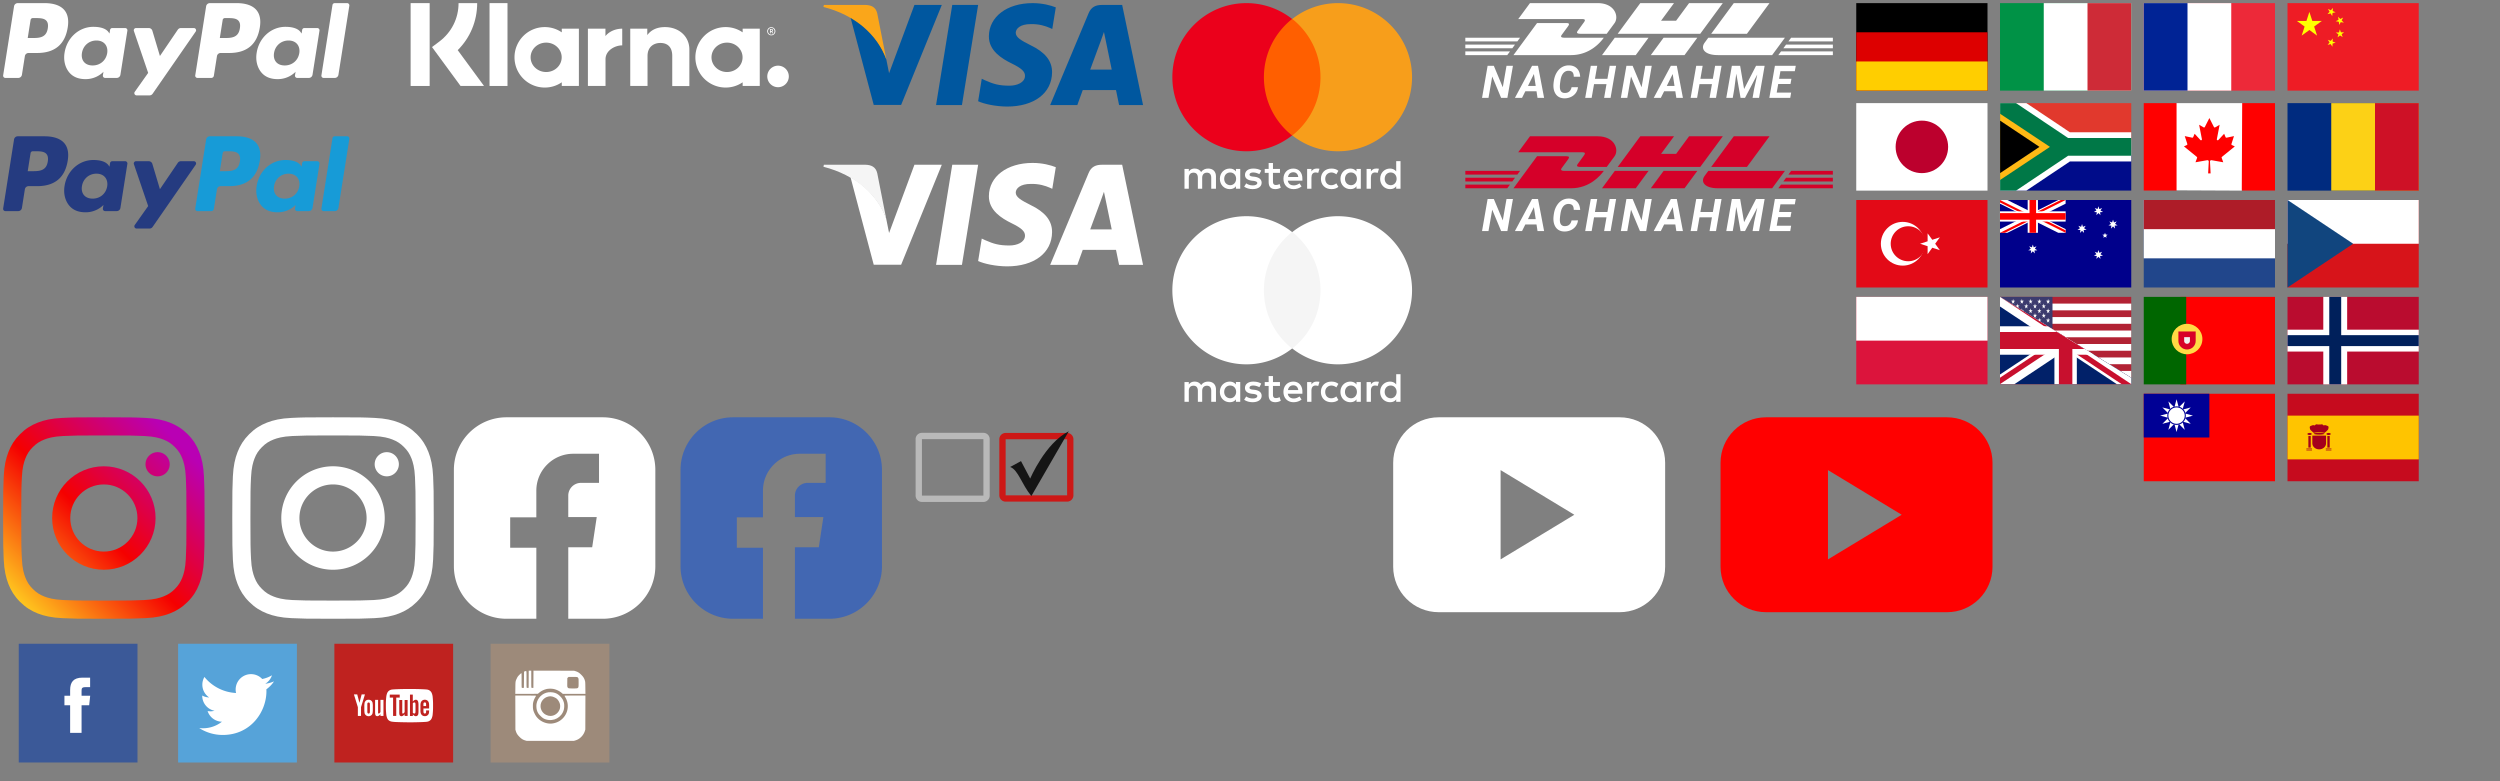
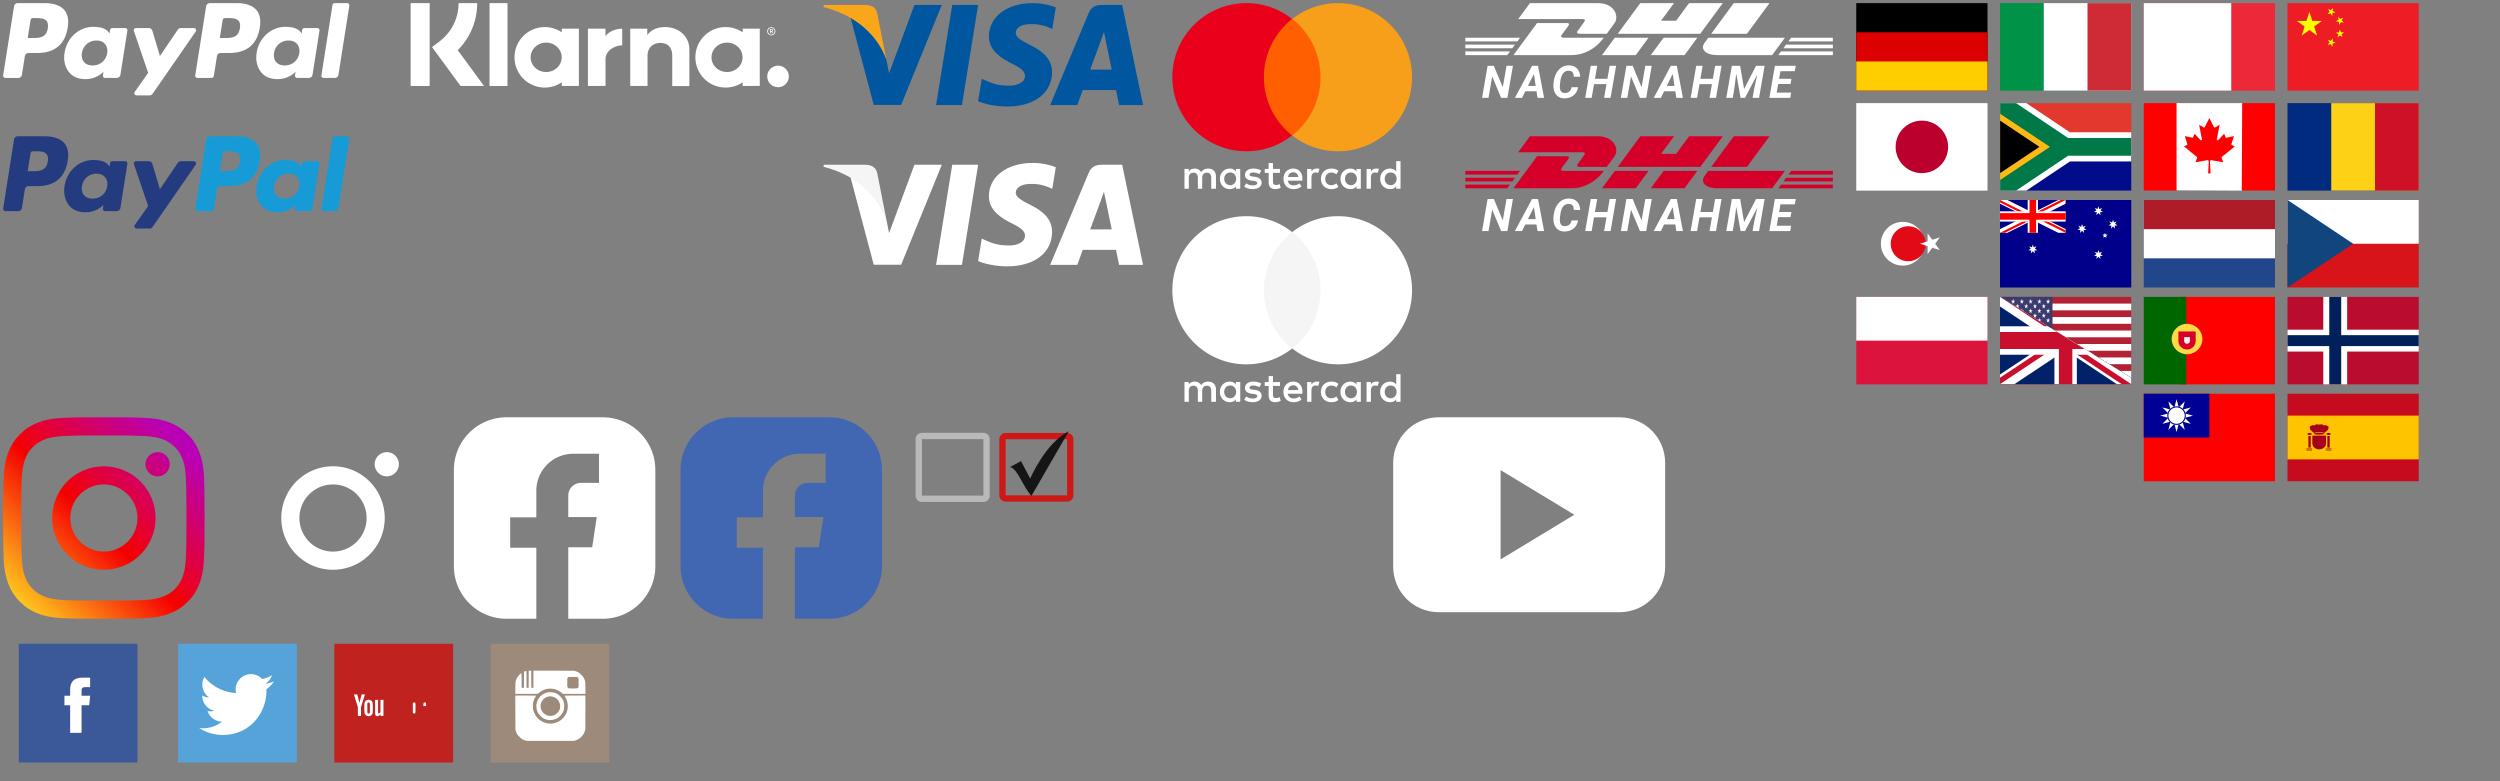
<svg xmlns="http://www.w3.org/2000/svg" viewBox="0 0 800 250" xml:space="preserve" style="fill-rule:evenodd;clip-rule:evenodd">
  <rect x="0" y="0" width="800" height="250" fill="#808080" stroke="none" />
  <path d="M14.295 1.001H5.677c-.587 0-1.091.431-1.183 1.011L1.009 24.111a.722.722 0 0 0 .709.829h4.116c.587 0 1.092-.432 1.183-1.012l.94-5.961a1.2 1.2 0 0 1 1.182-1.011h2.728c5.677 0 8.953-2.747 9.809-8.191.385-2.382.016-4.253-1.099-5.564-1.225-1.439-3.397-2.2-6.282-2.2Zm.995 8.071c-.472 3.093-2.834 3.093-5.119 3.093H8.87l.913-5.775a.72.72 0 0 1 .709-.607h.596c1.557 0 3.025 0 3.783.888.453.529.591 1.315.419 2.401Zm24.766-.099h-4.127a.72.72 0 0 0-.71.606l-.182 1.154-.289-.418c-.893-1.297-2.885-1.73-4.874-1.73-4.56 0-8.455 3.454-9.214 8.299-.394 2.417.166 4.728 1.537 6.339 1.258 1.482 3.057 2.1 5.198 2.1 3.675 0 5.713-2.363 5.713-2.363l-.184 1.147a.72.72 0 0 0 .708.831h3.717a1.2 1.2 0 0 0 1.183-1.011l2.231-14.125a.719.719 0 0 0-.707-.829Zm-5.753 8.032c-.398 2.357-2.269 3.94-4.656 3.94-1.198 0-2.156-.384-2.771-1.113-.61-.723-.841-1.752-.647-2.899.371-2.338 2.274-3.972 4.624-3.972 1.172 0 2.125.389 2.752 1.124.629.742.879 1.778.698 2.92Zm27.732-8.032h-4.147a1.2 1.2 0 0 0-.992.525l-5.72 8.425-2.424-8.096a1.204 1.204 0 0 0-1.149-.854h-4.077a.721.721 0 0 0-.68.95l4.568 13.405-4.295 6.062a.721.721 0 0 0 .586 1.135h4.142c.392 0 .761-.192.984-.515l13.793-19.909a.72.72 0 0 0-.589-1.128ZM75.765 1.001h-8.619a1.202 1.202 0 0 0-1.182 1.011l-3.486 22.099a.72.72 0 0 0 .708.829h4.423a.84.84 0 0 0 .827-.709l.989-6.264a1.2 1.2 0 0 1 1.182-1.011h2.727c5.678 0 8.953-2.747 9.81-8.191.387-2.382.015-4.253-1.1-5.564-1.223-1.439-3.395-2.2-6.279-2.2Zm.994 8.071c-.47 3.093-2.833 3.093-5.118 3.093h-1.3l.914-5.775a.719.719 0 0 1 .708-.607h.596c1.555 0 3.025 0 3.783.888.452.529.59 1.315.417 2.401Zm24.766-.099H97.4a.716.716 0 0 0-.708.606l-.183 1.154-.29-.418c-.893-1.297-2.884-1.73-4.873-1.73-4.56 0-8.454 3.454-9.212 8.299-.394 2.417.165 4.728 1.536 6.339 1.26 1.482 3.057 2.1 5.198 2.1 3.674 0 5.712-2.363 5.712-2.363l-.184 1.147a.721.721 0 0 0 .709.831h3.718c.586 0 1.091-.432 1.182-1.011l2.231-14.125a.723.723 0 0 0-.711-.829Zm-5.753 8.032c-.396 2.357-2.27 3.94-4.656 3.94-1.196 0-2.156-.384-2.771-1.113-.61-.723-.84-1.752-.648-2.899.374-2.338 2.275-3.972 4.625-3.972 1.172 0 2.124.389 2.752 1.124.631.742.881 1.778.698 2.92ZM106.39 1.607l-3.538 22.504a.72.72 0 0 0 .709.829h3.556c.591 0 1.092-.429 1.183-1.012l3.488-22.098a.722.722 0 0 0-.708-.83h-3.982a.72.72 0 0 0-.708.607Z" style="fill:#fff;fill-rule:nonzero" />
  <path d="M14.295 43.615H5.677c-.587 0-1.091.431-1.183 1.011L1.009 66.725a.721.721 0 0 0 .709.829h4.116c.587 0 1.092-.432 1.183-1.012l.94-5.96a1.2 1.2 0 0 1 1.182-1.012h2.728c5.677 0 8.953-2.747 9.809-8.191.385-2.382.016-4.253-1.099-5.563-1.225-1.44-3.397-2.201-6.282-2.201Zm.995 8.071c-.472 3.093-2.834 3.093-5.119 3.093H8.87l.913-5.775a.72.72 0 0 1 .709-.606h.596c1.557 0 3.025 0 3.783.887.453.529.591 1.315.419 2.401Zm24.766-.099h-4.127a.72.72 0 0 0-.71.606l-.182 1.154-.289-.418c-.893-1.297-2.885-1.73-4.874-1.73-4.56 0-8.455 3.454-9.214 8.299-.394 2.417.166 4.728 1.537 6.34 1.258 1.481 3.057 2.099 5.198 2.099 3.675 0 5.713-2.363 5.713-2.363l-.184 1.147a.722.722 0 0 0 .708.832h3.717c.587 0 1.092-.432 1.183-1.012l2.231-14.125a.72.72 0 0 0-.707-.829Zm-5.753 8.032c-.398 2.358-2.269 3.94-4.656 3.94-1.198 0-2.156-.384-2.771-1.112-.61-.724-.841-1.753-.647-2.9.371-2.338 2.274-3.972 4.624-3.972 1.172 0 2.125.39 2.752 1.124.629.742.879 1.778.698 2.92Zm27.732-8.032h-4.147a1.2 1.2 0 0 0-.992.525l-5.72 8.425-2.424-8.096a1.204 1.204 0 0 0-1.149-.854h-4.077a.721.721 0 0 0-.68.95l4.568 13.405-4.295 6.063a.722.722 0 0 0 .586 1.134h4.142c.392 0 .761-.192.984-.515l13.793-19.909a.72.72 0 0 0-.589-1.128Z" style="fill:#253b80;fill-rule:nonzero" />
  <path d="M75.765 43.615h-8.619a1.202 1.202 0 0 0-1.182 1.011l-3.486 22.099a.72.72 0 0 0 .708.829h4.423a.84.84 0 0 0 .827-.708l.989-6.264a1.2 1.2 0 0 1 1.182-1.012h2.727c5.678 0 8.953-2.747 9.81-8.191.387-2.382.015-4.253-1.1-5.563-1.223-1.44-3.395-2.201-6.279-2.201Zm.994 8.071c-.47 3.093-2.833 3.093-5.118 3.093h-1.3l.914-5.775a.717.717 0 0 1 .708-.606h.596c1.555 0 3.025 0 3.783.887.452.529.59 1.315.417 2.401Zm24.766-.099H97.4a.716.716 0 0 0-.708.606l-.183 1.154-.29-.418c-.893-1.297-2.884-1.73-4.873-1.73-4.56 0-8.454 3.454-9.212 8.299-.394 2.417.165 4.728 1.536 6.34 1.26 1.481 3.057 2.099 5.198 2.099 3.674 0 5.712-2.363 5.712-2.363l-.184 1.147a.722.722 0 0 0 .709.832h3.718a1.203 1.203 0 0 0 1.182-1.012l2.231-14.125a.723.723 0 0 0-.711-.829Zm-5.753 8.032c-.396 2.358-2.27 3.94-4.656 3.94-1.196 0-2.156-.384-2.771-1.112-.61-.724-.84-1.753-.648-2.9.374-2.338 2.275-3.972 4.625-3.972 1.172 0 2.124.39 2.752 1.124.631.742.881 1.778.698 2.92Zm10.618-15.398-3.538 22.504a.72.72 0 0 0 .709.829h3.556c.591 0 1.092-.429 1.183-1.012l3.488-22.097a.717.717 0 0 0-.708-.831h-3.982a.72.72 0 0 0-.708.607Z" style="fill:#179bd7;fill-rule:nonzero" />
  <path d="M152.697 1h-5.959c0 4.89-2.245 9.353-6.146 12.292l-2.352 1.764 9.139 12.452h7.509l-8.418-11.463c3.982-3.955 6.227-9.3 6.227-15.045Z" style="fill:#fff;fill-rule:nonzero" />
  <path style="fill:#fff" d="M131.399 1h6.093v26.508h-6.093zM156.652 1h5.745v26.508h-5.745z" />
  <path d="M212.794 8.669c-2.191 0-4.275.668-5.665 2.566V9.177h-5.451v18.331h5.532v-9.62c0-2.779 1.87-4.142 4.115-4.142 2.405 0 3.794 1.443 3.794 4.116v9.673h5.478V15.857c0-4.275-3.393-7.188-7.803-7.188ZM179.766 9.177v1.176a9.541 9.541 0 0 0-5.451-1.684 9.671 9.671 0 0 0-9.674 9.674 9.671 9.671 0 0 0 9.674 9.673 9.541 9.541 0 0 0 5.451-1.684v1.176h5.478V9.177h-5.478Zm-4.997 13.869c-2.752 0-4.97-2.111-4.97-4.703s2.218-4.703 4.97-4.703 4.97 2.111 4.97 4.703-2.218 4.703-4.97 4.703ZM193.742 11.555V9.177h-5.612v18.331h5.638v-8.551c0-2.886 3.127-4.436 5.291-4.436h.054V9.177c-2.218 0-4.276.962-5.371 2.378ZM237.646 9.177v1.176a9.541 9.541 0 0 0-5.451-1.684 9.671 9.671 0 0 0-9.674 9.674 9.671 9.671 0 0 0 9.674 9.673 9.541 9.541 0 0 0 5.451-1.684v1.176h5.478V9.177h-5.478Zm-4.997 13.869c-2.752 0-4.97-2.111-4.97-4.703s2.218-4.703 4.97-4.703 4.97 2.111 4.97 4.703c.027 2.592-2.218 4.703-4.97 4.703ZM247.373 9.711c0-.267-.187-.427-.481-.427h-.508v1.389h.241v-.507h.267l.214.507h.267l-.241-.561a.414.414 0 0 0 .241-.401Zm-.481.214h-.267v-.427h.267c.16 0 .24.08.24.213 0 .134-.053.214-.24.214Z" style="fill:#fff;fill-rule:nonzero" />
  <path d="M246.812 8.696c-.722 0-1.31.588-1.31 1.309.027.722.588 1.31 1.31 1.31.721 0 1.309-.588 1.309-1.31 0-.721-.588-1.309-1.309-1.309Zm0 2.378c-.588 0-1.043-.481-1.043-1.069s.481-1.069 1.043-1.069c.588 0 1.042.481 1.042 1.069s-.481 1.069-1.042 1.069ZM248.976 21.015a3.456 3.456 0 0 0-3.447 3.447 3.456 3.456 0 0 0 3.447 3.447 3.456 3.456 0 0 0 3.447-3.447 3.438 3.438 0 0 0-3.447-3.447Z" style="fill:#fff;fill-rule:nonzero" />
  <g>
    <path d="M337.855 2.364C336.221 1.716 333.629 1 330.424 1c-8.182 0-13.943 4.363-13.978 10.6-.068 4.602 4.125 7.159 7.261 8.693 3.205 1.568 4.295 2.592 4.295 3.989-.033 2.147-2.59 3.136-4.976 3.136-3.307 0-5.08-.51-7.773-1.704l-1.091-.512-1.159 7.192c1.943.886 5.523 1.671 9.239 1.706 8.694 0 14.353-4.296 14.42-10.943.033-3.647-2.181-6.442-6.954-8.726-2.898-1.466-4.672-2.455-4.672-3.955.033-1.363 1.5-2.76 4.771-2.76 2.694-.068 4.673.579 6.172 1.227l.749.34 1.127-6.919Zm-30.034 31.258h-8.284l5.182-32.041h8.284l-5.182 32.041Zm51.272-32.041h-6.408c-1.977 0-3.478.579-4.331 2.658l-12.306 29.383h8.693l1.739-4.807h10.637c.238 1.125.989 4.807.989 4.807h7.671l-6.684-32.041Zm-66.476 0-8.114 21.849-.887-4.431c-1.5-5.113-6.204-10.669-11.454-13.431l7.432 28.02h8.761l13.022-32.007h-8.76Zm56.249 20.69c.683-1.841 3.308-8.965 3.308-8.965-.034.069.681-1.875 1.09-3.067l.579 2.76s1.569 7.67 1.91 9.272h-6.887Z" style="fill:#00579f;fill-rule:nonzero" />
    <path d="M276.969 1.581h-13.33l-.136.647c10.398 2.659 17.284 9.068 20.113 16.772l-2.897-14.726c-.477-2.046-1.943-2.626-3.75-2.693Z" style="fill:#faa61a;fill-rule:nonzero" />
  </g>
  <g>
    <path d="M337.855 53.501c-1.634-.648-4.226-1.364-7.431-1.364-8.182 0-13.943 4.363-13.978 10.6-.068 4.602 4.125 7.159 7.261 8.693 3.205 1.568 4.295 2.591 4.295 3.989-.033 2.147-2.59 3.136-4.976 3.136-3.307 0-5.08-.51-7.773-1.704l-1.091-.512-1.159 7.192c1.943.886 5.523 1.671 9.239 1.706 8.694 0 14.353-4.296 14.42-10.943.033-3.647-2.181-6.442-6.954-8.726-2.898-1.466-4.672-2.455-4.672-3.955.033-1.363 1.5-2.76 4.771-2.76 2.694-.068 4.673.579 6.172 1.227l.749.34 1.127-6.919Zm-30.034 31.258h-8.284l5.182-32.041h8.284l-5.182 32.041Zm51.272-32.041h-6.408c-1.977 0-3.478.579-4.331 2.658l-12.306 29.383h8.693l1.739-4.807h10.637c.238 1.125.989 4.807.989 4.807h7.671l-6.684-32.041Zm-66.476 0-8.114 21.849-.887-4.431c-1.5-5.113-6.204-10.669-11.454-13.431l7.432 28.02h8.761l13.022-32.007h-8.76Zm56.249 20.69c.683-1.841 3.308-8.965 3.308-8.965-.034.068.681-1.875 1.09-3.068l.579 2.761s1.569 7.67 1.91 9.272h-6.887Z" style="fill:#fff;fill-rule:nonzero" />
    <path d="M276.969 52.718h-13.33l-.136.647c10.398 2.659 17.284 9.068 20.113 16.772l-2.897-14.726c-.477-2.046-1.943-2.626-3.75-2.693Z" style="fill:#f5f5f5;fill-rule:nonzero" />
  </g>
  <g>
    <path d="M389.11 60.389v-3.95c0-1.515-.921-2.502-2.502-2.502-.79 0-1.646.263-2.238 1.119-.461-.724-1.12-1.119-2.107-1.119-.659 0-1.317.197-1.844.921v-.79h-1.382v6.321h1.382v-3.49c0-1.119.593-1.646 1.515-1.646.921 0 1.382.593 1.382 1.646v3.49h1.383v-3.49c0-1.119.658-1.646 1.514-1.646.922 0 1.383.593 1.383 1.646v3.49h1.514Zm20.477-6.321h-2.239v-1.909h-1.382v1.909h-1.251v1.251h1.251v2.897c0 1.449.592 2.305 2.173 2.305.592 0 1.251-.198 1.711-.461l-.395-1.185c-.395.263-.856.329-1.185.329-.658 0-.922-.395-.922-1.054v-2.831h2.239v-1.251Zm11.72-.131c-.79 0-1.317.395-1.646.921v-.79h-1.383v6.321h1.383v-3.555c0-1.054.461-1.646 1.317-1.646.263 0 .592.065.856.131l.395-1.317c-.264-.065-.659-.065-.922-.065Zm-17.712.658c-.658-.461-1.58-.658-2.567-.658-1.581 0-2.634.79-2.634 2.041 0 1.053.79 1.646 2.173 1.843l.658.066c.724.132 1.119.329 1.119.659 0 .46-.526.79-1.448.79-.922 0-1.646-.33-2.107-.659l-.658 1.054c.724.526 1.711.79 2.699.79 1.844 0 2.897-.856 2.897-2.041 0-1.12-.856-1.712-2.173-1.91l-.658-.066c-.593-.065-1.054-.197-1.054-.592 0-.461.461-.724 1.186-.724.79 0 1.58.329 1.975.526l.592-1.119Zm36.74-.658c-.79 0-1.317.395-1.646.921v-.79h-1.383v6.321h1.383v-3.555c0-1.054.461-1.646 1.317-1.646.263 0 .592.065.856.131l.395-1.317c-.264-.065-.659-.065-.922-.065Zm-17.645 3.292c0 1.909 1.316 3.292 3.357 3.292.922 0 1.581-.198 2.239-.724l-.658-1.12c-.527.395-1.054.593-1.646.593-1.12 0-1.91-.79-1.91-2.041 0-1.185.79-1.976 1.91-2.041.592 0 1.119.197 1.646.592l.658-1.119c-.658-.527-1.317-.724-2.239-.724-2.041 0-3.357 1.382-3.357 3.292Zm12.773 3.16v-6.321h-1.383v.79c-.461-.592-1.119-.921-1.975-.921-1.778 0-3.161 1.382-3.161 3.292 0 1.909 1.383 3.292 3.161 3.292.922 0 1.58-.329 1.975-.922v.79h1.383Zm-5.07-3.16c0-1.12.724-2.041 1.909-2.041 1.12 0 1.91.856 1.91 2.041 0 1.119-.79 2.041-1.91 2.041-1.185-.066-1.909-.922-1.909-2.041Zm-16.526-3.292c-1.844 0-3.161 1.316-3.161 3.292 0 1.975 1.317 3.292 3.227 3.292.921 0 1.843-.264 2.567-.856l-.658-.988c-.527.395-1.185.659-1.844.659-.856 0-1.711-.395-1.909-1.515h4.675v-.526c.066-2.042-1.12-3.358-2.897-3.358Zm0 1.185c.856 0 1.448.526 1.58 1.514h-3.292c.132-.856.724-1.514 1.712-1.514Zm34.303 5.267v-8.823h-1.382v3.292c-.461-.592-1.12-.921-1.976-.921-1.777 0-3.16 1.382-3.16 3.292 0 1.909 1.383 3.292 3.16 3.292.922 0 1.58-.329 1.976-.922v.79h1.382Zm-5.07-3.16c0-1.12.725-2.041 1.91-2.041 1.119 0 1.909.856 1.909 2.041 0 1.119-.79 2.041-1.909 2.041-1.185-.066-1.91-.922-1.91-2.041Zm-46.22 3.16v-6.321h-1.383v.79c-.461-.592-1.119-.921-1.975-.921-1.778 0-3.161 1.382-3.161 3.292 0 1.909 1.383 3.292 3.161 3.292.921 0 1.58-.329 1.975-.922v.79h1.383Zm-5.136-3.16c0-1.12.724-2.041 1.909-2.041 1.12 0 1.91.856 1.91 2.041 0 1.119-.79 2.041-1.91 2.041-1.185-.066-1.909-.922-1.909-2.041Z" style="fill:#fff;fill-rule:nonzero" />
    <path style="fill:#ff5f00" d="M403.135 6.07h20.74v37.266h-20.74z" />
    <path d="M404.451 24.703c0-7.572 3.556-14.288 9.021-18.633A23.555 23.555 0 0 0 398.855 1c-13.103 0-23.703 10.6-23.703 23.703 0 13.102 10.6 23.703 23.703 23.703 5.531 0 10.6-1.909 14.617-5.07-5.465-4.28-9.021-11.061-9.021-18.633Z" style="fill:#eb001b;fill-rule:nonzero" />
    <path d="M451.857 24.703c0 13.102-10.6 23.703-23.703 23.703-5.53 0-10.6-1.909-14.616-5.07 5.53-4.345 9.02-11.061 9.02-18.633 0-7.572-3.556-14.288-9.02-18.633A23.552 23.552 0 0 1 428.154 1c13.103 0 23.703 10.666 23.703 23.703Z" style="fill:#f79e1b;fill-rule:nonzero" />
    <g>
      <path d="M389.11 128.572v-3.951c0-1.514-.921-2.502-2.502-2.502-.79 0-1.646.264-2.238 1.119-.461-.724-1.12-1.119-2.107-1.119-.659 0-1.317.198-1.844.922v-.79h-1.382v6.321h1.382v-3.49c0-1.119.593-1.646 1.515-1.646.921 0 1.382.593 1.382 1.646v3.49h1.383v-3.49c0-1.119.658-1.646 1.514-1.646.922 0 1.383.593 1.383 1.646v3.49h1.514Zm20.477-6.321h-2.239v-1.91h-1.382v1.91h-1.251v1.251h1.251v2.897c0 1.448.592 2.304 2.173 2.304a3.67 3.67 0 0 0 1.711-.461l-.395-1.185c-.395.264-.856.33-1.185.33-.658 0-.922-.396-.922-1.054v-2.831h2.239v-1.251Zm11.72-.132c-.79 0-1.317.395-1.646.922v-.79h-1.383v6.321h1.383v-3.556c0-1.053.461-1.646 1.317-1.646.263 0 .592.066.856.132l.395-1.317c-.264-.066-.659-.066-.922-.066Zm-17.712.659c-.658-.461-1.58-.659-2.567-.659-1.581 0-2.634.79-2.634 2.041 0 1.054.79 1.646 2.173 1.844l.658.066c.724.131 1.119.329 1.119.658 0 .461-.526.79-1.448.79a3.636 3.636 0 0 1-2.107-.658l-.658 1.053c.724.527 1.711.79 2.699.79 1.844 0 2.897-.856 2.897-2.041 0-1.119-.856-1.712-2.173-1.909l-.658-.066c-.593-.066-1.054-.198-1.054-.593 0-.46.461-.724 1.186-.724.79 0 1.58.329 1.975.527l.592-1.119Zm36.74-.659c-.79 0-1.317.395-1.646.922v-.79h-1.383v6.321h1.383v-3.556c0-1.053.461-1.646 1.317-1.646.263 0 .592.066.856.132l.395-1.317c-.264-.066-.659-.066-.922-.066Zm-17.645 3.292c0 1.91 1.316 3.292 3.357 3.292.922 0 1.581-.197 2.239-.724l-.658-1.119c-.527.395-1.054.592-1.646.592-1.12 0-1.91-.79-1.91-2.041 0-1.185.79-1.975 1.91-2.041.592 0 1.119.198 1.646.593l.658-1.12c-.658-.526-1.317-.724-2.239-.724-2.041 0-3.357 1.383-3.357 3.292Zm12.773 3.161v-6.321h-1.383v.79c-.461-.593-1.119-.922-1.975-.922-1.778 0-3.161 1.383-3.161 3.292 0 1.91 1.383 3.292 3.161 3.292.922 0 1.58-.329 1.975-.921v.79h1.383Zm-5.07-3.161c0-1.119.724-2.041 1.909-2.041 1.12 0 1.91.856 1.91 2.041 0 1.12-.79 2.041-1.91 2.041-1.185-.065-1.909-.921-1.909-2.041Zm-16.526-3.292c-1.844 0-3.161 1.317-3.161 3.292 0 1.976 1.317 3.292 3.227 3.292.921 0 1.843-.263 2.567-.856l-.658-.987c-.527.395-1.185.658-1.844.658-.856 0-1.711-.395-1.909-1.514h4.675v-.527c.066-2.041-1.12-3.358-2.897-3.358Zm0 1.185c.856 0 1.448.527 1.58 1.515h-3.292c.132-.856.724-1.515 1.712-1.515Zm34.303 5.268v-8.823h-1.382v3.292c-.461-.593-1.12-.922-1.976-.922-1.777 0-3.16 1.383-3.16 3.292 0 1.91 1.383 3.292 3.16 3.292.922 0 1.58-.329 1.976-.921v.79h1.382Zm-5.07-3.161c0-1.119.725-2.041 1.91-2.041 1.119 0 1.909.856 1.909 2.041 0 1.12-.79 2.041-1.909 2.041-1.185-.065-1.91-.921-1.91-2.041Zm-46.22 3.161v-6.321h-1.383v.79c-.461-.593-1.119-.922-1.975-.922-1.778 0-3.161 1.383-3.161 3.292 0 1.91 1.383 3.292 3.161 3.292.921 0 1.58-.329 1.975-.921v.79h1.383Zm-5.136-3.161c0-1.119.724-2.041 1.909-2.041 1.12 0 1.91.856 1.91 2.041 0 1.12-.79 2.041-1.91 2.041-1.185-.065-1.909-.921-1.909-2.041Z" style="fill:#fff;fill-rule:nonzero" />
      <path style="fill:#f5f5f5" d="M403.135 74.252h20.74v37.266h-20.74z" />
      <path d="M404.451 92.886c0-7.572 3.556-14.288 9.021-18.634a23.56 23.56 0 0 0-14.617-5.069c-13.103 0-23.703 10.6-23.703 23.703 0 13.102 10.6 23.702 23.703 23.702a23.56 23.56 0 0 0 14.617-5.069c-5.465-4.28-9.021-11.062-9.021-18.633ZM451.857 92.886c0 13.102-10.6 23.702-23.703 23.702-5.53 0-10.6-1.909-14.616-5.069 5.53-4.346 9.02-11.062 9.02-18.633 0-7.572-3.556-14.288-9.02-18.634a23.558 23.558 0 0 1 14.616-5.069c13.103 0 23.703 10.666 23.703 23.703Z" style="fill:#fff;fill-rule:nonzero" />
    </g>
  </g>
  <g>
    <path d="M482.364 31.325h-2.001l-2.854-6.843-1.191 6.843h-2.065l1.783-10.26h1.994l2.861 6.856 1.191-6.856h2.058l-1.776 10.26ZM491.685 29.211h-3.579l-1.057 2.114h-2.277l5.483-10.26h1.909l1.952 10.26h-2.107l-.324-2.114Zm-2.734-1.713h2.474l-.578-3.819-1.896 3.819ZM504.953 27.9a3.839 3.839 0 0 1-.726 1.885c-.404.547-.93.968-1.578 1.261a4.807 4.807 0 0 1-2.1.42c-.677-.015-1.266-.171-1.769-.469-.503-.298-.899-.731-1.187-1.297-.289-.566-.453-1.218-.49-1.955-.033-.578.027-1.297.179-2.156.153-.86.426-1.623.818-2.291.392-.667.858-1.195 1.399-1.585.761-.545 1.63-.808 2.607-.789 1.062.018 1.904.346 2.526.983.623.636.964 1.521 1.025 2.653l-2.057-.007c0-.649-.129-1.123-.388-1.424-.258-.3-.66-.46-1.205-.479-.704-.023-1.283.228-1.737.754-.453.526-.757 1.294-.912 2.304-.151.982-.216 1.717-.198 2.206.024.62.162 1.077.416 1.371.254.293.609.447 1.064.461.63.024 1.134-.126 1.512-.447.378-.322.628-.784.75-1.385l2.051-.014ZM515.38 31.325h-2.064l.761-4.398h-3.982l-.768 4.398h-2.064l1.782-10.26h2.065l-.726 4.157h3.989l.719-4.157h2.064l-1.776 10.26ZM526.781 31.325h-2.002l-2.854-6.843-1.19 6.843h-2.065l1.783-10.26h1.994l2.861 6.856 1.191-6.856h2.057l-1.775 10.26ZM536.102 29.211h-3.58l-1.057 2.114h-2.276l5.482-10.26h1.91l1.952 10.26h-2.107l-.324-2.114Zm-2.734-1.713h2.473l-.578-3.819-1.895 3.819ZM549.123 31.325h-2.065l.761-4.398h-3.981l-.768 4.398h-2.065l1.783-10.26h2.064l-.725 4.157h3.988l.719-4.157h2.065l-1.776 10.26ZM556.845 21.065l1.261 7.42 3.826-7.42h2.748l-1.782 10.26h-2.072l.507-2.925 1.001-4.566-3.932 7.491h-1.417l-1.374-7.752-.662 5.053-.472 2.699h-2.065l1.783-10.26h2.65ZM572.959 26.878h-3.932l-.479 2.748h4.622l-.296 1.699h-6.687l1.783-10.26h6.673l-.303 1.712h-4.601l-.43 2.445h3.946l-.296 1.656ZM506.825 7.184c-.514.696-1.374 1.906-1.898 2.613-.265.359-.745 1.012.846 1.012h8.375s1.35-1.837 2.481-3.372c1.54-2.09.134-6.437-5.369-6.437h-21.673l-3.757 5.106h20.48c1.034 0 1.02.393.515 1.078Zm-6.153 4.884c-1.591 0-1.111-.654-.846-1.013.524-.707 1.398-1.904 1.912-2.6.506-.685.519-1.079-.516-1.079h-9.367l-7.546 10.257h18.404c6.078 0 9.463-4.135 10.506-5.564l-12.547-.001Zm11.972 5.565h10.797l4.093-5.565-10.796.001c-.003-.001-4.094 5.564-4.094 5.564ZM540.501 1l-4.142 5.625h-4.818L535.68 1h-10.793l-7.221 9.809h26.408L551.293 1h-10.792Zm-12.242 16.633h10.793l4.095-5.564h-10.793c-.004-.001-4.095 5.564-4.095 5.564Zm-59.356-3.37v1.182h15.036l.869-1.182h-15.905Zm17.521-2.195h-17.521v1.181h16.65l.871-1.181Zm-17.521 5.565h13.425l.865-1.175h-14.29v1.175Zm101.77-2.188h15.845v-1.182h-14.975l-.87 1.182Zm-1.609 2.188h17.454v-1.175h-16.59l-.864 1.175Zm4.093-5.565-.868 1.182h14.229v-1.182h-13.361Zm-14.137-1.259L566.24 1h-11.431c-.004 0-7.225 9.809-7.225 9.809h11.436Zm-12.362 1.259s-.789 1.078-1.172 1.598c-1.355 1.831-.157 3.967 4.267 3.967h17.333l4.095-5.564h-24.523v-.001Z" style="fill:#fff;fill-rule:nonzero" />
  </g>
  <g>
    <path d="M482.364 73.939h-2.001l-2.854-6.843-1.191 6.843h-2.065l1.783-10.26h1.994l2.861 6.856 1.191-6.856h2.058l-1.776 10.26ZM491.685 71.825h-3.579l-1.057 2.114h-2.277l5.483-10.26h1.909l1.952 10.26h-2.107l-.324-2.114Zm-2.734-1.713h2.474l-.578-3.819-1.896 3.819ZM504.953 70.514a3.839 3.839 0 0 1-.726 1.885c-.404.547-.93.968-1.578 1.261a4.807 4.807 0 0 1-2.1.42c-.677-.014-1.266-.171-1.769-.469-.503-.298-.899-.73-1.187-1.297-.289-.566-.453-1.217-.49-1.955-.033-.578.027-1.297.179-2.156.153-.86.426-1.623.818-2.29.392-.668.858-1.196 1.399-1.586.761-.545 1.63-.808 2.607-.789 1.062.019 1.904.346 2.526.983.623.636.964 1.521 1.025 2.653l-2.057-.007c0-.648-.129-1.123-.388-1.424-.258-.3-.66-.46-1.205-.479-.704-.023-1.283.228-1.737.754-.453.526-.757 1.294-.912 2.305-.151.981-.216 1.717-.198 2.205.024.62.162 1.077.416 1.371.254.293.609.447 1.064.461.63.024 1.134-.125 1.512-.447.378-.322.628-.784.75-1.385l2.051-.014ZM515.38 73.939h-2.064l.761-4.397h-3.982l-.768 4.397h-2.064l1.782-10.26h2.065l-.726 4.157h3.989l.719-4.157h2.064l-1.776 10.26ZM526.781 73.939h-2.002l-2.854-6.843-1.19 6.843h-2.065l1.783-10.26h1.994l2.861 6.856 1.191-6.856h2.057l-1.775 10.26ZM536.102 71.825h-3.58l-1.057 2.114h-2.276l5.482-10.26h1.91l1.952 10.26h-2.107l-.324-2.114Zm-2.734-1.713h2.473l-.578-3.819-1.895 3.819ZM549.123 73.939h-2.065l.761-4.397h-3.981l-.768 4.397h-2.065l1.783-10.26h2.064l-.725 4.157h3.988l.719-4.157h2.065l-1.776 10.26ZM556.845 63.679l1.261 7.42 3.826-7.42h2.748l-1.782 10.26h-2.072l.507-2.925 1.001-4.566-3.932 7.491h-1.417l-1.374-7.752-.662 5.053-.472 2.699h-2.065l1.783-10.26h2.65ZM572.959 69.492h-3.932l-.479 2.748h4.622l-.296 1.699h-6.687l1.783-10.26h6.673l-.303 1.712h-4.601l-.43 2.445h3.946l-.296 1.656Z" style="fill:#fff;fill-rule:nonzero" />
    <path d="M506.825 49.798c-.514.696-1.374 1.906-1.898 2.613-.265.359-.745 1.012.846 1.012h8.375l2.481-3.372c1.54-2.09.134-6.437-5.369-6.437h-21.673l-3.757 5.106h20.48c1.034 0 1.02.393.515 1.078Zm-6.153 4.884c-1.591 0-1.111-.653-.846-1.013.524-.706 1.398-1.904 1.912-2.6.506-.685.519-1.079-.516-1.079h-9.367l-7.546 10.257h18.404c6.078 0 9.463-4.134 10.506-5.564l-12.547-.001Zm11.972 5.565h10.797l4.093-5.565-10.796.001c-.003-.001-4.094 5.564-4.094 5.564Zm27.857-16.633-4.142 5.625h-4.818l4.139-5.625h-10.793l-7.221 9.809h26.408l7.219-9.809h-10.792Zm-12.242 16.633h10.793l4.095-5.564h-10.793c-.004-.001-4.095 5.564-4.095 5.564Zm-59.356-3.37v1.182h15.036l.869-1.182h-15.905Zm17.521-2.195h-17.521v1.181h16.65l.871-1.181Zm-17.521 5.565h13.425l.865-1.175h-14.29v1.175Zm101.77-2.188h15.845v-1.182h-14.975l-.87 1.182Zm-1.609 2.188h17.454v-1.175h-16.59l-.864 1.175Zm4.093-5.565-.868 1.182h14.229v-1.182h-13.361Zm-14.137-1.259 7.22-9.809h-11.431c-.004 0-7.225 9.809-7.225 9.809h11.436Zm-12.362 1.259s-.789 1.079-1.172 1.598c-1.355 1.831-.157 3.967 4.267 3.967h17.333l4.095-5.564h-24.523v-.001Z" style="fill:#d50029;fill-rule:nonzero" />
  </g>
  <g>
    <path d="M54.309 148.563a3.871 3.871 0 1 0-7.744 0 3.871 3.871 0 0 0 3.873 3.864 3.87 3.87 0 0 0 3.871-3.864" style="fill:url(#a);fill-rule:nonzero" />
    <path d="M59.467 178.791c-.143 3.143-.669 4.85-1.106 5.985-.586 1.503-1.285 2.579-2.419 3.707-1.122 1.127-2.197 1.825-3.701 2.405-1.134.443-2.848.97-5.991 1.12-3.398.15-4.404.181-13.021.181-8.608 0-9.623-.031-13.021-.181-3.143-.15-4.849-.677-5.983-1.12-1.512-.58-2.579-1.278-3.707-2.405-1.136-1.128-1.835-2.204-2.413-3.707-.437-1.135-.97-2.842-1.106-5.985-.165-3.398-.196-4.421-.196-13.02 0-8.616.031-9.631.196-13.029.136-3.142.669-4.848 1.106-5.992.578-1.502 1.277-2.571 2.413-3.699 1.128-1.126 2.195-1.826 3.707-2.412 1.134-.444 2.84-.964 5.983-1.113 3.398-.15 4.413-.188 13.021-.188 8.617 0 9.623.038 13.021.188 3.143.149 4.857.669 5.991 1.113 1.504.586 2.579 1.286 3.701 2.412 1.134 1.128 1.833 2.197 2.419 3.699.437 1.144.963 2.85 1.106 5.992.158 3.398.196 4.413.196 13.029 0 8.599-.038 9.622-.196 13.02Zm5.803-26.313c-.157-3.434-.699-5.781-1.504-7.825-.818-2.12-1.916-3.917-3.713-5.714-1.789-1.789-3.586-2.886-5.706-3.714-2.052-.797-4.39-1.345-7.826-1.495-3.436-.165-4.534-.196-13.292-.196-8.75 0-9.856.031-13.292.196-3.428.15-5.765.698-7.826 1.495-2.112.828-3.909 1.925-5.698 3.714-1.797 1.797-2.895 3.594-3.721 5.714-.797 2.044-1.338 4.391-1.504 7.825-.15 3.436-.188 4.535-.188 13.293 0 8.751.038 9.848.188 13.284.166 3.428.707 5.773 1.504 7.827.826 2.112 1.924 3.917 3.721 5.706 1.789 1.788 3.586 2.894 5.698 3.721 2.061.796 4.398 1.338 7.826 1.496 3.436.157 4.542.196 13.292.196 8.758 0 9.856-.039 13.292-.196 3.436-.158 5.774-.7 7.826-1.496 2.12-.827 3.917-1.933 5.706-3.721 1.797-1.789 2.895-3.594 3.713-5.706.805-2.054 1.347-4.399 1.504-7.827.158-3.436.196-4.533.196-13.284 0-8.758-.038-9.857-.196-13.293Z" style="fill:url(#b);fill-rule:nonzero" />
    <path d="M33.229 176.507c-5.931 0-10.743-4.805-10.743-10.736 0-5.94 4.812-10.751 10.743-10.751 5.932 0 10.751 4.811 10.751 10.751 0 5.931-4.819 10.736-10.751 10.736Zm0-27.298c-9.142 0-16.546 7.42-16.546 16.562 0 9.135 7.404 16.547 16.546 16.547s16.554-7.412 16.554-16.547c0-9.142-7.412-16.562-16.554-16.562Z" style="fill:url(#c);fill-rule:nonzero" />
    <path d="M127.639 148.563a3.871 3.871 0 1 0-7.743 0 3.87 3.87 0 0 0 3.872 3.864 3.87 3.87 0 0 0 3.871-3.864" style="fill:#fff;fill-rule:nonzero" />
-     <path d="M132.797 178.791c-.143 3.143-.669 4.85-1.105 5.985-.586 1.503-1.286 2.579-2.42 3.707-1.121 1.127-2.197 1.825-3.7 2.405-1.135.443-2.849.97-5.992 1.12-3.397.15-4.404.181-13.021.181-8.608 0-9.623-.031-13.021-.181-3.142-.15-4.849-.677-5.983-1.12-1.512-.58-2.579-1.278-3.707-2.405-1.135-1.128-1.835-2.204-2.413-3.707-.437-1.135-.97-2.842-1.106-5.985-.165-3.398-.196-4.421-.196-13.02 0-8.616.031-9.631.196-13.029.136-3.142.669-4.848 1.106-5.992.578-1.502 1.278-2.571 2.413-3.699 1.128-1.126 2.195-1.826 3.707-2.412 1.134-.444 2.841-.964 5.983-1.113 3.398-.15 4.413-.188 13.021-.188 8.617 0 9.624.038 13.021.188 3.143.149 4.857.669 5.992 1.113 1.503.586 2.579 1.286 3.7 2.412 1.134 1.128 1.834 2.197 2.42 3.699.436 1.144.962 2.85 1.105 5.992.158 3.398.196 4.413.196 13.029 0 8.599-.038 9.622-.196 13.02Zm5.804-26.313c-.158-3.434-.7-5.781-1.504-7.825-.819-2.12-1.917-3.917-3.713-5.714-1.789-1.789-3.586-2.886-5.707-3.714-2.051-.797-4.39-1.345-7.826-1.495-3.436-.165-4.533-.196-13.292-.196-8.75 0-9.855.031-13.291.196-3.429.15-5.765.698-7.827 1.495-2.112.828-3.909 1.925-5.698 3.714-1.797 1.797-2.894 3.594-3.721 5.714-.796 2.044-1.338 4.391-1.504 7.825-.149 3.436-.188 4.535-.188 13.293 0 8.751.039 9.848.188 13.284.166 3.428.708 5.773 1.504 7.827.827 2.112 1.924 3.917 3.721 5.706 1.789 1.788 3.586 2.894 5.698 3.721 2.062.796 4.398 1.338 7.827 1.496 3.436.157 4.541.196 13.291.196 8.759 0 9.856-.039 13.292-.196 3.436-.158 5.775-.7 7.826-1.496 2.121-.827 3.918-1.933 5.707-3.721 1.796-1.789 2.894-3.594 3.713-5.706.804-2.054 1.346-4.399 1.504-7.827.157-3.436.195-4.533.195-13.284 0-8.758-.038-9.857-.195-13.293Z" style="fill:#fff;fill-rule:nonzero" />
    <path d="M106.559 176.507c-5.93 0-10.743-4.805-10.743-10.736 0-5.94 4.813-10.751 10.743-10.751 5.933 0 10.751 4.811 10.751 10.751 0 5.931-4.818 10.736-10.751 10.736Zm0-27.298c-9.142 0-16.546 7.42-16.546 16.562 0 9.135 7.404 16.547 16.546 16.547s16.555-7.412 16.555-16.547c0-9.142-7.413-16.562-16.555-16.562ZM192.878 133.534h-30.806c-9.279 0-16.829 7.551-16.829 16.831v30.807c0 9.278 7.548 16.831 16.829 16.831h9.558v-22.73h-8.371v-9.725h8.369v-8.523c0-6.532 5.293-11.825 11.825-11.825h8.235v9.317h-5.764a4.079 4.079 0 0 0-4.079 4.079v6.872h9.11l-1.458 9.655h-7.65v22.88h11.034c9.278 0 16.828-7.55 16.828-16.831v-30.807c-.002-9.28-7.552-16.831-16.831-16.831Z" style="fill:#fff;fill-rule:nonzero" />
    <path d="M265.403 133.534h-30.807c-9.278 0-16.828 7.551-16.828 16.831v30.807c0 9.278 7.547 16.831 16.828 16.831h9.559v-22.73h-8.371v-9.725h8.368v-8.523c0-6.532 5.294-11.825 11.825-11.825h8.236v9.317h-5.764a4.078 4.078 0 0 0-4.079 4.079v6.872h9.109l-1.458 9.655h-7.649v22.88h11.033c9.279 0 16.829-7.55 16.829-16.831v-30.807c-.003-9.28-7.553-16.831-16.831-16.831Z" style="fill:#4267b2;fill-rule:nonzero" />
    <path d="M518.286 195.903h-57.909c-8.039 0-14.56-6.517-14.56-14.56v-33.248c0-8.04 6.518-14.561 14.56-14.561h57.909c8.039 0 14.56 6.518 14.56 14.561v33.251c0 8.04-6.518 14.557-14.56 14.557Zm-14.504-31.184-11.795 7.145-11.795 7.141v-28.573l11.795 7.145 11.795 7.142Z" style="fill:#fff" />
-     <path d="M623.043 195.903h-57.908c-8.04 0-14.561-6.517-14.561-14.56v-33.248c0-8.04 6.518-14.561 14.561-14.561h57.908c8.04 0 14.561 6.518 14.561 14.561v33.251c0 8.04-6.518 14.557-14.561 14.557Zm-14.504-31.184-11.794 7.145-11.795 7.141v-28.573l11.795 7.145 11.794 7.142Z" style="fill:red" />
    <path style="fill:#3b5998" d="M6 206h38v38H6z" />
    <path d="m28.86 222.636-.322 3.047h-2.436v8.841h-3.659v-8.84h-1.824v-3.047h1.824v-1.835c0-2.478 1.03-3.959 3.959-3.959h2.436v3.047h-1.523c-1.137 0-1.213.428-1.213 1.223v1.524h2.758v-.001Z" style="fill:#fff;fill-rule:nonzero" />
    <path style="fill:#56a3d9" d="M57 206h38v38H57z" />
    <path d="M71.28 235.187c9.035 0 13.976-7.485 13.976-13.976 0-.213-.005-.424-.014-.635a9.977 9.977 0 0 0 2.45-2.544 9.775 9.775 0 0 1-2.821.774 4.928 4.928 0 0 0 2.16-2.717 9.87 9.87 0 0 1-3.119 1.192 4.913 4.913 0 0 0-8.371 4.48 13.948 13.948 0 0 1-10.125-5.133 4.9 4.9 0 0 0-.665 2.469c0 1.705.867 3.209 2.186 4.089a4.881 4.881 0 0 1-2.225-.614v.063a4.914 4.914 0 0 0 3.94 4.815 4.935 4.935 0 0 1-2.218.084 4.917 4.917 0 0 0 4.589 3.412 9.855 9.855 0 0 1-6.101 2.103c-.396 0-.787-.023-1.172-.068a13.907 13.907 0 0 0 7.53 2.206" style="fill:#fff;fill-rule:nonzero" />
    <path style="fill:#bf221f" d="M107 206h38v38h-38z" />
    <path d="M122.702 229.107h-.958v-.56c-.362.425-.679.633-1.009.633-.299 0-.498-.136-.606-.394-.054-.158-.1-.398-.1-.755v-4.079h.959v4.188c.023.135.082.19.204.19.181 0 .353-.168.556-.453v-3.925h.959v5.155m-3.397-3.473c0-.552-.104-.963-.298-1.221-.253-.362-.656-.498-1.063-.498-.461 0-.814.136-1.063.498-.199.258-.303.678-.303 1.221v1.841c0 .542.091.922.29 1.176.253.361.669.542 1.071.542.408 0 .824-.181 1.086-.542.181-.254.271-.634.271-1.176v-1.85l.009.009Zm-.949 1.945c.045.511-.113.769-.407.769-.299 0-.453-.258-.407-.769v-2.044c-.046-.511.108-.751.407-.751.294 0 .452.24.407.751v2.044Zm-2.836-1.276v2.804h-1.009v-2.804s-1.053-3.455-1.266-4.097h1.063l.71 2.695.705-2.691h1.059l-1.267 4.089M132.58 224.766c-.15 0-.317.09-.475.235v3.102c.149.154.316.227.47.227.272 0 .385-.19.385-.701v-2.198c0-.512-.122-.661-.389-.661m3.781.615c0-.475-.122-.615-.426-.615-.303 0-.434.136-.434.611v.565h.86v-.556" style="fill:#fff;fill-rule:nonzero" />
-     <path d="M138.428 222.767s-.15-1.04-.602-1.506c-.574-.611-1.221-.611-1.511-.643-2.112-.149-5.282-.149-5.282-.149h-.009s-3.166 0-5.278.149c-.294.037-.941.037-1.515.643-.452.461-.597 1.506-.597 1.506s-.154 1.23-.154 2.46v1.153c0 1.23.154 2.456.154 2.456s.145 1.049.597 1.511c.574.606 1.33.588 1.664.646 1.208.118 5.133.154 5.133.154s3.18 0 5.292-.154c.294-.036.936-.036 1.511-.642.452-.461.601-1.51.601-1.51s.145-1.226.145-2.461v-1.153c0-1.23-.149-2.46-.149-2.46Zm-11.628 6.34h-1.013v-5.879h-1.063v-.959h3.184v.959H126.8v5.879Zm3.636 0h-.959v-.56c-.362.425-.678.633-1.008.633-.299 0-.498-.136-.606-.394-.055-.158-.1-.398-.1-.755v-4.034h.959v4.147c.023.136.081.19.203.19.181 0 .353-.167.557-.452v-3.885h.954v5.11Zm3.482-1.528c0 .47-.031.805-.09 1.022-.127.38-.393.574-.755.574-.326 0-.661-.199-.968-.579v.516h-.914v-6.843h.905v2.225c.298-.361.633-.574.972-.574.362 0 .606.213.724.588.068.212.126.543.126 1.027v2.044Zm2.018.755c.226 0 .361-.127.407-.375.009-.046.009-.272.009-.643h.958v.145c0 .299-.022.511-.031.602a1.359 1.359 0 0 1-.213.556c-.253.371-.633.552-1.108.552-.475 0-.837-.172-1.103-.525-.195-.258-.317-.633-.317-1.176v-1.791c0-.542.113-.968.308-1.23a1.31 1.31 0 0 1 1.094-.534c.461 0 .823.181 1.085.534.181.262.294.66.294 1.208v1.053h-1.818v.914c0 .475.136.71.444.71h-.009Z" style="fill:#fff;fill-rule:nonzero" />
    <path style="fill:#9d8a7a" d="M157 206h38v38h-38z" />
    <g>
      <path d="m169.18 217.358-.016 2.755-.261.016c-.147.011-.299-.011-.342-.049-.065-.054-.076-.488-.076-2.711 0-3.009.054-2.722-.489-2.554l-.299.098-.027 2.597-.027 2.603-.288.016c-.168.011-.325-.011-.369-.049-.065-.054-.076-.444-.076-2.358 0-2.115-.005-2.3-.092-2.3-.049 0-.326.239-.619.532-.467.472-.56.602-.799 1.101-.456.932-.461.954-.483 3.096l-.027 1.887h3.644c2.004 0 3.644-.022 3.644-.044 0-.07.646-.58 1.037-.813a6.056 6.056 0 0 1 1.602-.667c.711-.184 1.846-.179 2.579.016a6.274 6.274 0 0 1 2.368 1.22l.337.288h7.238l-.022-1.914c-.021-1.784-.032-1.936-.146-2.316-.228-.77-.505-1.214-1.168-1.876-.662-.656-1.102-.932-1.879-1.171l-.407-.125-6.5-.016-6.506-.016-.011 2.754-.016 2.755-.26.016c-.147.011-.299-.011-.343-.049-.065-.054-.076-.493-.076-2.765v-2.706h-.814l-.011 2.749Zm15.596-.661a.777.777 0 0 1 .272.298c.097.195.108.32.108 1.502 0 1.865.06 1.806-1.786 1.806-1.401 0-1.57-.038-1.749-.391-.103-.2-.109-.298-.092-1.567l.016-1.361.201-.184.206-.185h1.331c1.091 0 1.363.017 1.493.082Z" style="fill:#fff;fill-rule:nonzero" />
      <path d="M175.463 221.533c-1.912.266-3.465 1.795-3.774 3.72-.092.559-.044 1.464.108 1.99.212.743.5 1.209 1.141 1.844.635.64 1.048.905 1.694 1.111 2.542.803 5.148-.607 5.805-3.145.147-.564.158-1.626.027-2.141-.239-.928-.532-1.432-1.254-2.142-.701-.7-1.303-1.014-2.243-1.199-.375-.07-1.124-.092-1.504-.038Zm1.195 1.345c.423.087 1.27.488 1.52.721.44.407.798.993.983 1.616.136.445.12 1.182-.027 1.649-.413 1.306-1.662 2.239-2.992 2.239-.489 0-.864-.098-1.412-.358-1.059-.499-1.754-1.61-1.754-2.803-.006-1.459 1.053-2.744 2.52-3.058.456-.103.7-.103 1.162-.006Z" style="fill:#fff;fill-rule:nonzero" />
      <path d="m164.912 228.04.016 5.466.125.407c.239.775.516 1.214 1.173 1.876.673.667 1.124.943 1.911 1.171l.429.125h15.043l.429-.125c.863-.249 1.466-.624 2.112-1.312a4.634 4.634 0 0 0 1.026-1.79l.125-.406.016-5.439.017-5.433h-3.345c-2.911 0-3.34.011-3.34.081 0 .044.087.217.195.38a5.497 5.497 0 0 1 .272 5.39c-.88 1.746-2.498 2.868-4.469 3.096-1.586.184-3.421-.499-4.562-1.703-.456-.477-.711-.857-1.048-1.567-.396-.819-.51-1.35-.51-2.315 0-.635.021-.879.119-1.269a5.825 5.825 0 0 1 .679-1.621c.109-.174.201-.347.201-.391 0-.07-.424-.081-3.313-.081h-3.318l.017 5.46Z" style="fill:#fff;fill-rule:nonzero" />
    </g>
  </g>
  <g>
    <path d="M594 1h42v28h-42z" />
    <path style="fill:#d00" d="M594 10.333h42V29h-42z" />
    <path style="fill:#ffce00" d="M594 19.667h42V29h-42z" />
    <path style="fill:#009246" d="M640 1h42v28h-42z" />
    <path style="fill:#fff" d="M654 1h28v28h-28z" />
    <path style="fill:#ce2b37" d="M668 1h14v28h-14z" />
    <path style="fill:#ed2939" d="M686 1h42v28h-42z" />
    <path style="fill:#fff" d="M686 1h28v28h-28z" />
-     <path style="fill:#002395" d="M686 1h14v28h-14z" />
    <path style="fill:#ee1c25" d="M732 1h42v28h-42z" />
    <path d="m739 3.8 2.469 7.598-6.463-4.696h7.988l-6.463 4.696L739 3.8ZM746.548 2.512l-.234 2.652-1.37-2.283 2.451 1.042-2.595.597 1.748-2.008ZM749.805 5.625l-1.245 2.354-.377-2.636 1.855 1.911-2.624-.456 2.391-1.173ZM750.115 10.32l-2.097 1.641.732-2.56.913 2.501-2.209-1.487 2.661-.095ZM746.494 12.29l-.124 2.66-1.463-2.225 2.491.94-2.568.704 1.664-2.079Z" style="fill:#ff0;fill-rule:nonzero" />
    <path style="fill:#fff" d="M594 33h42v28h-42z" />
    <circle cx="615" cy="47" r="8.4" style="fill:#bc002d" />
    <path style="fill:#000c8a" d="M640 49.721h42v11.26h-42z" />
    <path style="fill:#e1392d" d="M640.037 33H682v11.891h-41.963z" />
    <path d="M640.037 33h8.389l13.949 9.334h19.611v9.334h-19.611l-13.949 9.334h-8.389V33Z" style="fill:#fff;fill-rule:nonzero" />
    <path d="M640.037 33h5.086l16.675 11.169h20.188v5.663h-20.188l-16.675 11.17h-5.086V33Z" style="fill:#007847;fill-rule:nonzero" />
    <path d="m640.037 36.408 15.94 10.593-15.94 10.592V36.408Z" style="fill:#ffb915;fill-rule:nonzero" />
    <path d="m640.037 38.611 12.584 8.39-12.584 8.39v-16.78Z" style="fill-rule:nonzero" />
    <g>
      <path d="M686 33h10.5l.433.577h20.134L717.5 33H728v27.964h-10.5l-.433-.577h-20.134l-.433.577H686V33Z" style="fill:red;fill-rule:nonzero" />
      <path d="M696.5 33h21l-.131 28-20.869-.099V33Zm10.894 22.487-.197-3.794-.001-.019a.42.42 0 0 1 .486-.412l3.759.664-.508-1.406a.286.286 0 0 1 .088-.321l4.116-3.35-.927-.435a.287.287 0 0 1-.149-.347l.814-2.514-2.371.505a.286.286 0 0 1-.32-.167l-.459-1.086-1.851 1.996a.281.281 0 0 1-.206.089.286.286 0 0 1-.279-.34l.892-4.624-1.43.831a.283.283 0 0 1-.399-.119L707 37.772l-1.453 2.866a.283.283 0 0 1-.398.119l-1.43-.831.892 4.624a.286.286 0 0 1-.279.34.281.281 0 0 1-.206-.089l-1.851-1.996-.459 1.086a.286.286 0 0 1-.32.167l-2.371-.505.814 2.514a.287.287 0 0 1-.149.347l-.928.435 4.117 3.35c.095.077.13.206.088.321l-.508 1.406 3.758-.664a.42.42 0 0 1 .487.412l-.001.019-.197 3.794h.788Z" style="fill:#fff;fill-rule:nonzero" />
    </g>
    <g>
      <path style="fill:#002b7f" d="M732 33h42v28h-42z" />
      <path style="fill:#fcd116" d="M746 33h28v28h-28z" />
      <path style="fill:#ce1126" d="M760 33h14v28h-14z" />
    </g>
    <g>
-       <path style="fill:#e30a17" d="M594 64h42v28h-42z" />
      <circle cx="608.875" cy="78" r="7" style="fill:#fff" />
      <circle cx="610.625" cy="78" r="5.6" style="fill:#e30a17" />
      <path d="m614.417 78 6.331 2.057-3.913-5.386v6.658l3.913-5.386L614.417 78Z" style="fill:#fff;fill-rule:nonzero" />
    </g>
    <g>
      <path style="fill:#00008b" d="M640 64h42v28h-42z" />
      <clipPath id="d">
        <path d="M640 64h21v10.5h-21z" />
      </clipPath>
      <g clip-path="url(#d)">
        <path d="m640 64 21 10.5m0-10.5-21 10.5" style="fill-rule:nonzero;stroke:#fff;stroke-width:2.1px" />
      </g>
      <clipPath id="e">
        <path d="M640 64v5.25h21v5.25L640 64Zm21 0h-10.5v10.5H640L661 64Z" />
      </clipPath>
      <g clip-path="url(#e)">
        <path d="m640 64 21 10.5m0-10.5-21 10.5" style="fill-rule:nonzero;stroke:red;stroke-width:1.4px" />
      </g>
      <path d="M652.136 74.492V64.017h-3.28v10.475h3.28Z" style="fill:#fff" />
      <path style="fill:#fff" d="M639.984 67.625h21.023v3.28h-21.023z" />
      <path d="M650.5 64v10.5M640 69.25h21" style="fill-rule:nonzero;stroke:red;stroke-width:2.1px" />
      <g>
        <path d="m650.5 78.25.289.899.884-.334-.523.787.812.482-.941.082.13.935-.651-.684-.651.684.13-.935-.941-.082.812-.482-.523-.787.884.334.289-.899ZM671.5 80l.289.899.884-.334-.523.787.812.482-.941.082.13.935-.651-.684-.651.684.13-.935-.941-.082.812-.482-.523-.787.884.334.289-.899ZM666.25 71.687l.289.9.884-.335-.523.787.812.482-.941.082.13.936-.651-.685-.651.685.13-.936-.941-.082.812-.482-.523-.787.884.335.289-.9ZM671.5 66l.289.899.884-.334-.523.787.812.482-.941.082.13.935-.651-.684-.651.684.13-.935-.941-.082.812-.482-.523-.787.884.334.289-.899ZM676.167 70.287l.289.9.883-.335-.522.787.812.482-.941.082.129.936-.65-.685-.651.685.129-.936-.941-.082.813-.482-.523-.787.883.335.29-.9ZM673.6 74.5l.229.56.603.045-.462.39.144.588-.514-.319-.514.319.144-.588-.462-.39.603-.045.229-.56Z" style="fill:#fff;fill-rule:nonzero" />
      </g>
    </g>
    <g>
      <path style="fill:#21468b" d="M686 64h42v28h-42z" />
      <path style="fill:#fff" d="M686 64h42v18.667h-42z" />
      <path style="fill:#ae1c28" d="M686 64h42v9.333h-42z" />
    </g>
    <g>
      <path style="fill:#d7141a" d="M732 64h42v28h-42z" />
      <path style="fill:#fff" d="M732 64h42v14h-42z" />
      <path d="m753 78-21-14v28l21-14Z" style="fill:#11457e;fill-rule:nonzero" />
    </g>
    <g>
      <path style="fill:#ba0c2f" d="M732 95h42v28h-42z" />
      <path style="fill:#fff" d="M743.455 95h7.636v28h-7.636z" />
      <path style="fill:#fff" d="M732 105.5h42v7h-42z" />
      <g>
        <path style="fill:#00205b" d="M745.364 95h3.818v28h-3.818z" />
        <path style="fill:#00205b" d="M732 107.25h42v3.5h-42z" />
      </g>
    </g>
    <g>
      <path style="fill:red" d="M697.712 95H728v28h-30.288z" />
      <path style="fill:#060" d="M686 95h13.587v28H686z" />
      <ellipse cx="699.852" cy="108.496" rx="4.916" ry="4.869" style="fill:#ffda44" />
      <path d="M697.087 106.061v3.044c0 1.512 1.238 2.739 2.765 2.739 1.527 0 2.766-1.227 2.766-2.739v-3.044h-5.531Z" style="fill:#d80027;fill-rule:nonzero" />
      <path d="M699.852 110.018a.92.92 0 0 1-.922-.913v-1.218h1.844v1.218a.92.92 0 0 1-.922.913Z" style="fill:#f0f0f0;fill-rule:nonzero" />
    </g>
    <g>
      <path d="M681.991 122.92H640v.08h41.991v-.08Zm0-2.036L640.02 95h41.971v25.884Z" style="fill:#b22234" />
      <path d="M640 118.692v2.154-2.154Zm38.437 0 3.492 2.154h.062v-2.154h-3.554ZM640 116.538v-2.153 2.153Zm31.452-2.153 3.492 2.153h7.047v-2.153h-10.539ZM640 112.231v-2.154 2.154Zm24.467-2.154 3.493 2.154h14.031v-2.154h-17.524Zm-6.985-4.308 3.493 2.154h21.016v-2.154h-24.509Zm-6.984-4.307 3.492 2.153h28.001v-2.153h-31.493Zm-10.498 0v1.496-1.496Zm3.513-4.308 3.492 2.154h34.986v-2.154h-38.478Z" style="fill:#fff" />
      <path d="M656.797 105.346 640.02 95h16.777v10.346Z" style="fill:#3c3b6e" />
      <path d="m654.644 103.78-.155.143-.232-.143h.387Zm-.514-.078-.229-.142.096-.375.133.517Zm1.42-1.43h.494l-.4.368.153.595-.4-.367-.4.367.153-.595-.4-.368h.494l.153-.595.153.595Zm-3.318.259-.281-.259h.494l.152-.595.153.595h.494l-.4.368.082.319-.694-.428Zm-1.416-.873.135-.526-.4-.367h.494l.153-.596.152.596h.494l-.399.367.152.596-.399-.368-.347.319-.035-.021Zm3.334-.893h.494l-.4.367.153.596-.4-.368-.4.368.153-.596-.4-.367h.494l.153-.596.153.596Zm-4.199-1.508h.494l-.4.368.153.595-.4-.368-.4.368.153-.595-.4-.368h.494l.153-.595.153.595Zm2.799 0h.494l-.4.368.153.595-.4-.368-.399.368.152-.595-.399-.368h.494l.152-.595.153.595Zm2.8 0h.494l-.4.368.153.595-.4-.368-.4.368.153-.595-.4-.368h.494l.153-.595.153.595Zm-8.694-.041.143-.554.152.595h.494l-.29.267-.499-.308Zm4.494-1.467h.494l-.399.368.152.595-.399-.368-.4.368.153-.595-.4-.368h.494l.153-.595.152.595Zm-2.799 0h.494l-.4.368.153.595-.4-.368-.399.368.152-.595-.399-.368h.494l.152-.595.153.595Zm5.599 0h.494l-.4.368.153.595-.4-.368-.4.368.153-.595-.4-.368h.494l.153-.595.153.595Zm-8.836.516.038-.148-.4-.368h.494l.153-.595.153.595h.494l-.4.368.145.565-.076-.047-.316-.291-.063.058-.222-.137Zm-.962-2.024h.494l-.4.368.153.596-.4-.368-.4.368.153-.596-.4-.368h.494l.153-.595.153.595Zm2.799 0h.494l-.399.368.152.596-.399-.368-.4.368.153-.596-.4-.368h.494l.153-.595.152.595Zm2.8 0h.494l-.4.368.153.596-.4-.368-.4.368.153-.596-.4-.368h.494l.153-.595.153.595Zm2.799 0h.494l-.4.368.153.596-.4-.368-.399.368.152-.596-.399-.368h.494l.152-.595.153.595Zm2.8 0h.494l-.4.368.153.596-.4-.368-.4.368.153-.596-.4-.368h.494l.153-.595.153.595Z" style="fill:#fff;fill-rule:nonzero" />
      <g>
        <path d="M640.02 95H640v27.92h42v-2.03L640.02 95Z" style="fill:#012169;fill-rule:nonzero" />
        <path d="m640 98.08 16.367 10.88L640 119.84v3.08h4.633L661 112.039l16.367 10.881H682v-2.03L640.02 95H640v3.08Z" style="fill:#fff" />
        <path d="M661 107.939v1.021l.797-.53.859.53H661l21 13.96h-3.088L661 111.013v-2.053l-21 13.96v-2.053l17.912-11.907H661L640 95h.02L661 107.939Z" style="fill:#c8102e" />
        <path d="M655.286 104.415H640v9.09h17.413v9.415h7.175v-9.415h5.438l-14.74-9.09Z" style="fill:#fff" />
        <path d="M658.234 106.233H640v5.454h18.848v11.233h4.305v-11.233h3.925l-8.844-5.454Z" style="fill:#c8102e" />
      </g>
    </g>
    <g>
      <path style="fill:#dc143c" d="M594 95h42v28h-42z" />
      <path style="fill:#fff" d="M594 95h42v14h-42z" />
    </g>
    <g>
      <path style="fill:#c60b1e" d="M732 126h42v28h-42z" />
      <path style="fill:#ffc400" d="M732 133h42v14h-42z" />
      <path style="fill:#a5001c" d="M738.678 139.491h.757v3.739h-.757zM744.752 139.491h.757v3.739h-.757zM739.948 141.763h-.004v-2.366h4.391v2.366h-.004c.002.038.004.076.004.114 0 1.058-.984 1.917-2.196 1.917-1.212 0-2.195-.859-2.195-1.917 0-.038.001-.076.004-.114Z" />
      <ellipse cx="739.068" cy="138.874" rx=".704" ry=".334" style="fill:#a5001c" />
      <ellipse cx="745.142" cy="138.874" rx=".704" ry=".334" style="fill:#a5001c" />
      <ellipse cx="742.124" cy="138.796" rx="1.738" ry=".293" style="fill:#a5001c" />
      <path d="m742.133 135.816.211.044s.11-.037.594-.074c.485-.036.421.485.796.311.375-.173.778.101 1.153.229s.247.576.174.952c-.074.375-1.226 1.244-1.226 1.244s-.137-.01-.567-.11c-.381-.089-.992-.092-1.126-.092h-.027c-.134 0-.745.003-1.126.092-.43.1-.567.11-.567.11s-1.153-.869-1.226-1.244c-.073-.376-.201-.824.174-.952s.778-.402 1.153-.229c.375.174.311-.347.796-.311.484.037.594.074.594.074l.211-.044v-.002l.004.001.005-.001v.002ZM738.044 143.492h1.793v.137h-1.793zM744.264 143.492h1.793v.137h-1.793zM738.044 143.785h1.793v.137h-1.793zM744.264 143.785h1.793v.137h-1.793zM738.044 144.077h1.793v.137h-1.793zM744.264 144.077h1.793v.137h-1.793z" style="fill:#a5001c" />
    </g>
    <g>
      <path style="fill:#fe0000" d="M686 126h42v28h-42z" />
      <path style="fill:#000095" d="M686 126h21v14h-21z" />
      <path d="m697.203 130.375 1.922-1.922-.703 2.625 2.625-.703-1.922 1.922 2.625.703-2.625.703 1.922 1.922-2.625-.703.703 2.625-1.922-1.922-.703 2.625-.703-2.625-1.922 1.922.703-2.625-2.625.703 1.922-1.922-2.625-.703 2.625-.703-1.922-1.922 2.625.703-.703-2.625 1.922 1.922.703-2.625.703 2.625Z" style="fill:#fff;fill-rule:nonzero" />
      <circle cx="696.5" cy="133" r="2.8" style="fill:#fff;stroke:#000095;stroke-width:.35px" />
    </g>
  </g>
  <g>
    <path d="M321.805 138.542a2.022 2.022 0 0 0-2.022 2.022V158.5c0 1.117.905 2.022 2.022 2.022h19.668a2.022 2.022 0 0 0 2.022-2.022v-17.936a2.022 2.022 0 0 0-2.022-2.022h-19.668Zm0 2.022h19.668V158.5h-19.668v-17.936Z" style="fill:#cd1816" />
    <path d="M330.038 158.73c-3.133-3.785-4.209-8.397-6.789-9.298l3.472-1.878 2.948 5.588s4.792-11.357 12.347-15.142" style="fill:#151515" />
    <path d="M295.016 138.505a2.022 2.022 0 0 0-2.022 2.022V158.6c0 1.117.905 2.022 2.022 2.022h19.669a2.022 2.022 0 0 0 2.022-2.022v-18.073a2.023 2.023 0 0 0-2.022-2.022h-19.669Zm0 2.022h19.669V158.6h-19.669v-18.073Z" style="fill:#b9b9b9" />
  </g>
  <defs>
    <linearGradient id="a" x1="0" y1="0" x2="1" y2="0" gradientUnits="userSpaceOnUse" gradientTransform="scale(82.753 -82.753) rotate(44.953 2.892 -1.169)">
      <stop offset="0" style="stop-color:#ffd521;stop-opacity:1" />
      <stop offset=".05" style="stop-color:#ffd521;stop-opacity:1" />
      <stop offset=".5" style="stop-color:#f50000;stop-opacity:1" />
      <stop offset=".95" style="stop-color:#b900b4;stop-opacity:1" />
      <stop offset="1" style="stop-color:#b900b4;stop-opacity:1" />
    </linearGradient>
    <linearGradient id="b" x1="0" y1="0" x2="1" y2="0" gradientUnits="userSpaceOnUse" gradientTransform="scale(82.821 -82.821) rotate(45 2.887 -1.169)">
      <stop offset="0" style="stop-color:#ffd521;stop-opacity:1" />
      <stop offset=".05" style="stop-color:#ffd521;stop-opacity:1" />
      <stop offset=".5" style="stop-color:#f50000;stop-opacity:1" />
      <stop offset=".95" style="stop-color:#b900b4;stop-opacity:1" />
      <stop offset="1" style="stop-color:#b900b4;stop-opacity:1" />
    </linearGradient>
    <linearGradient id="c" x1="0" y1="0" x2="1" y2="0" gradientUnits="userSpaceOnUse" gradientTransform="scale(82.801 -82.801) rotate(45.014 2.887 -1.169)">
      <stop offset="0" style="stop-color:#ffd521;stop-opacity:1" />
      <stop offset=".05" style="stop-color:#ffd521;stop-opacity:1" />
      <stop offset=".5" style="stop-color:#f50000;stop-opacity:1" />
      <stop offset=".95" style="stop-color:#b900b4;stop-opacity:1" />
      <stop offset="1" style="stop-color:#b900b4;stop-opacity:1" />
    </linearGradient>
  </defs>
</svg>